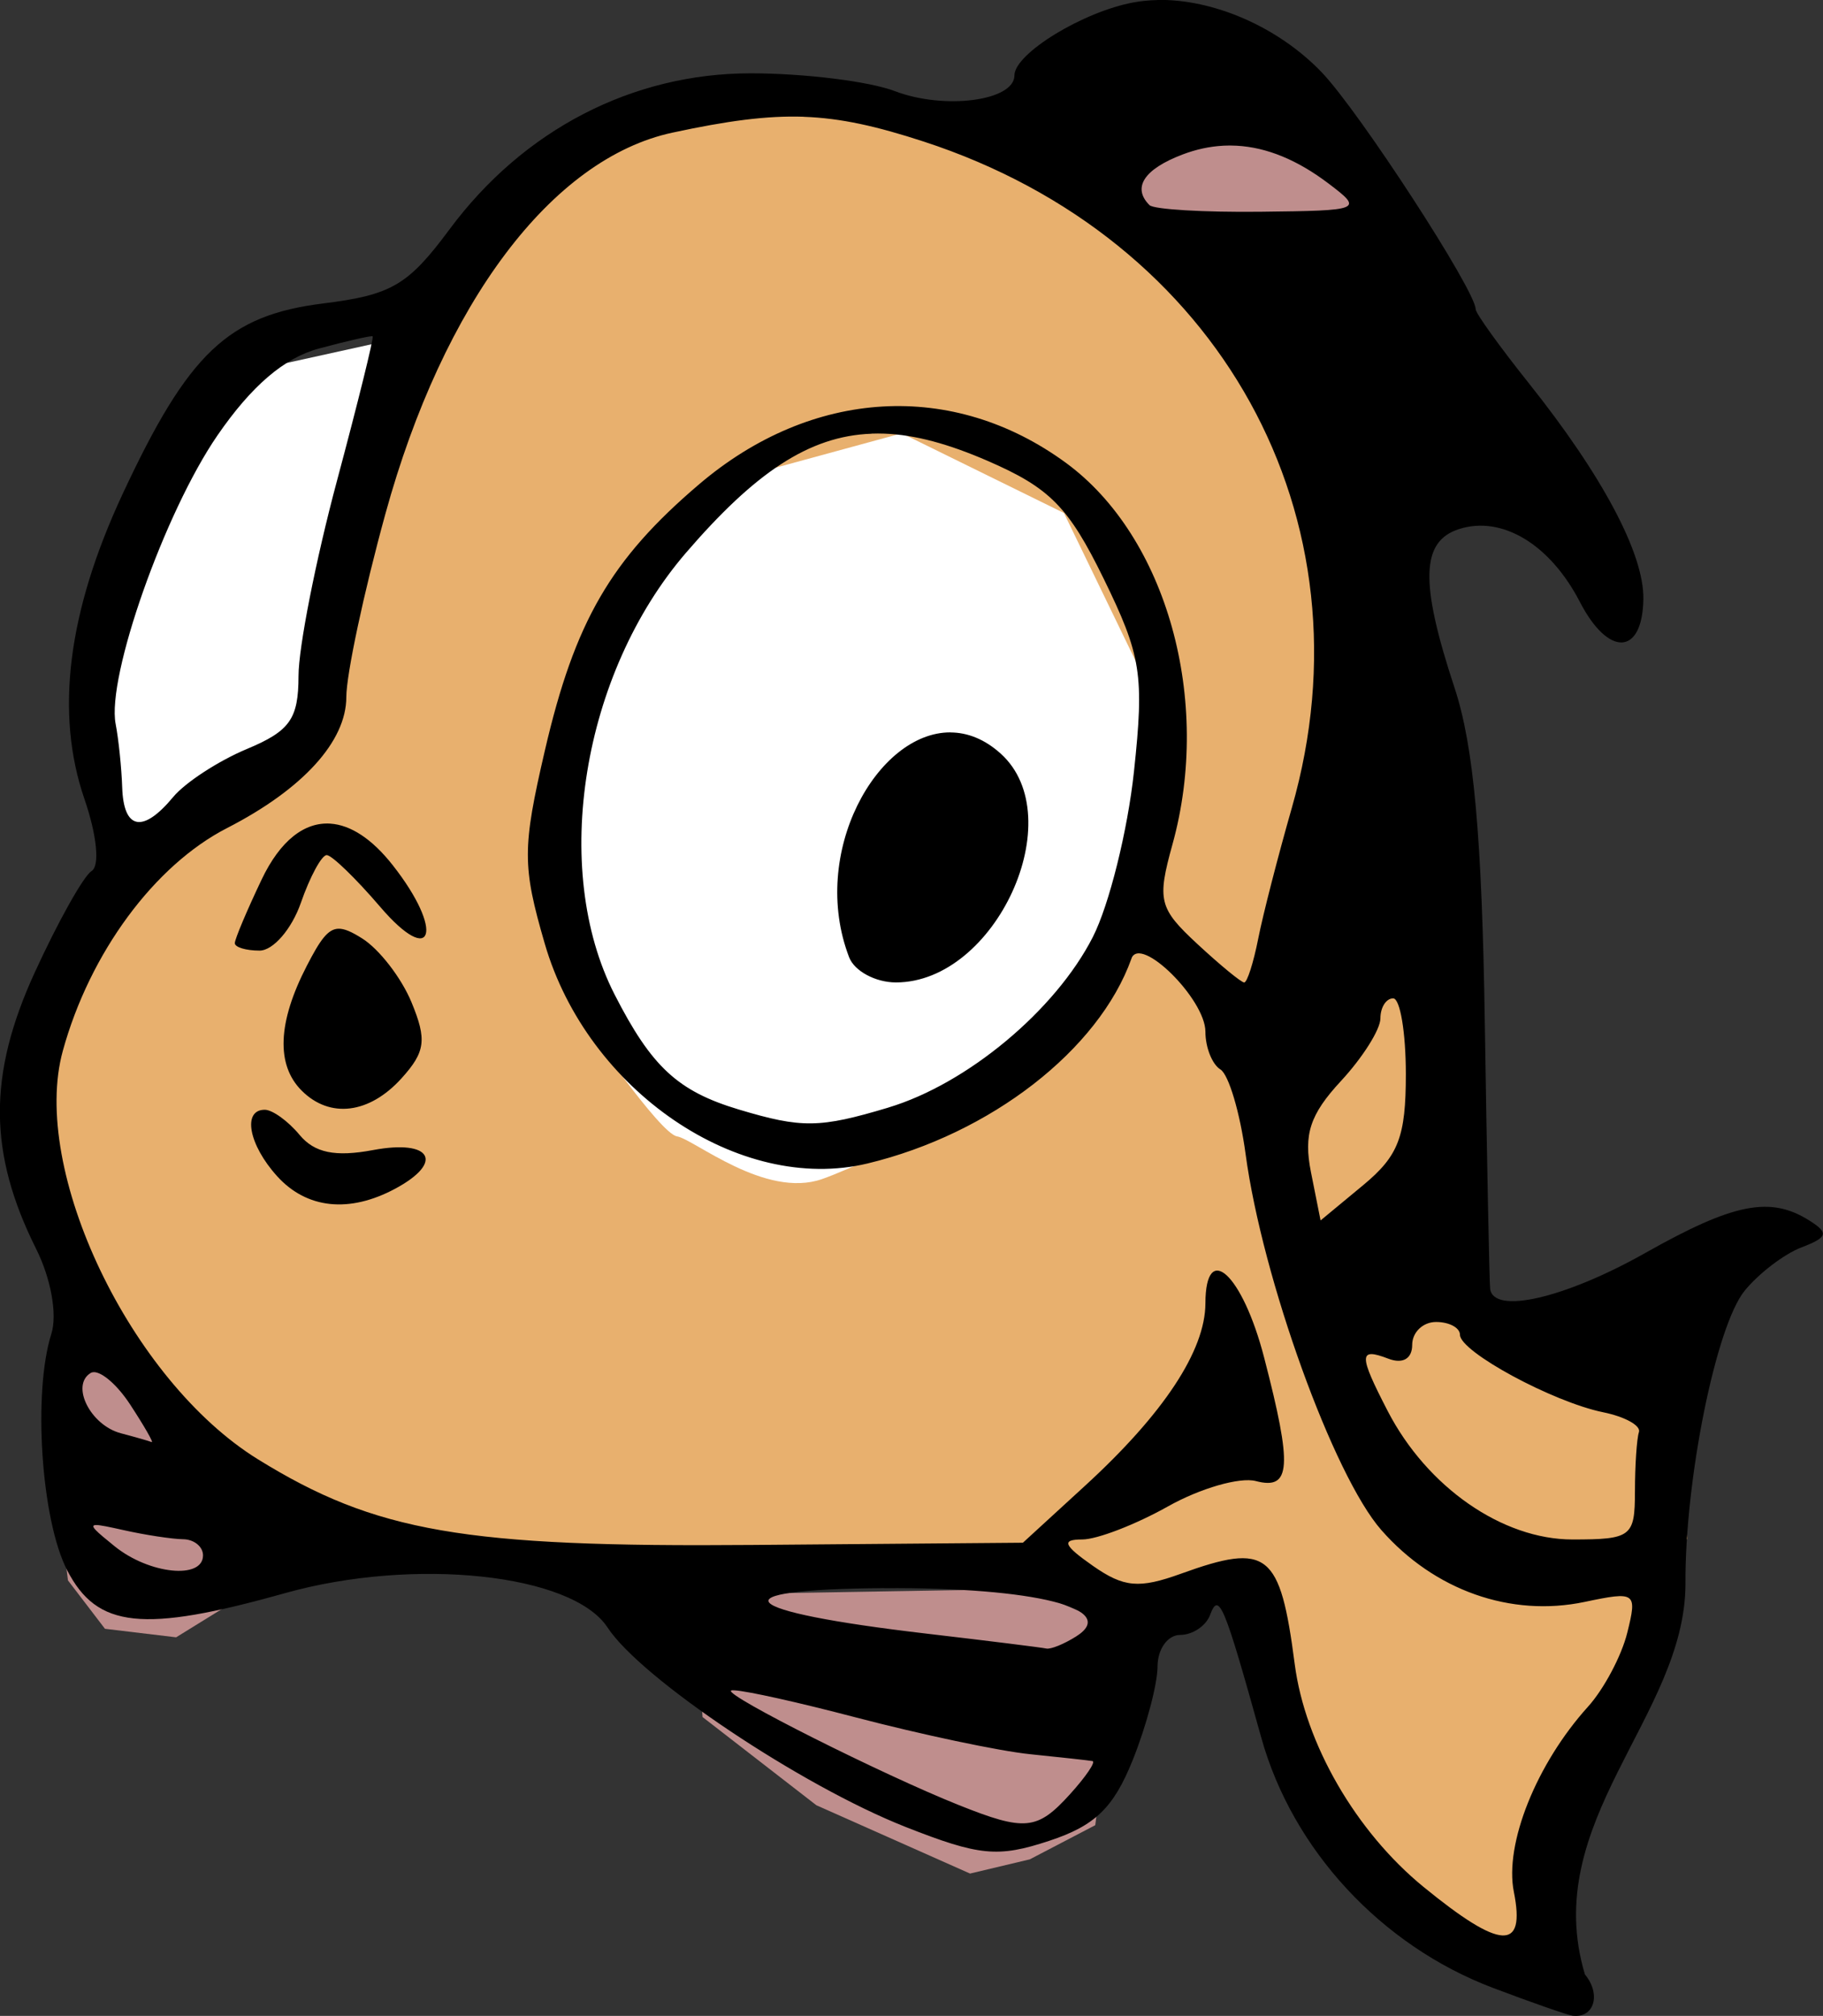
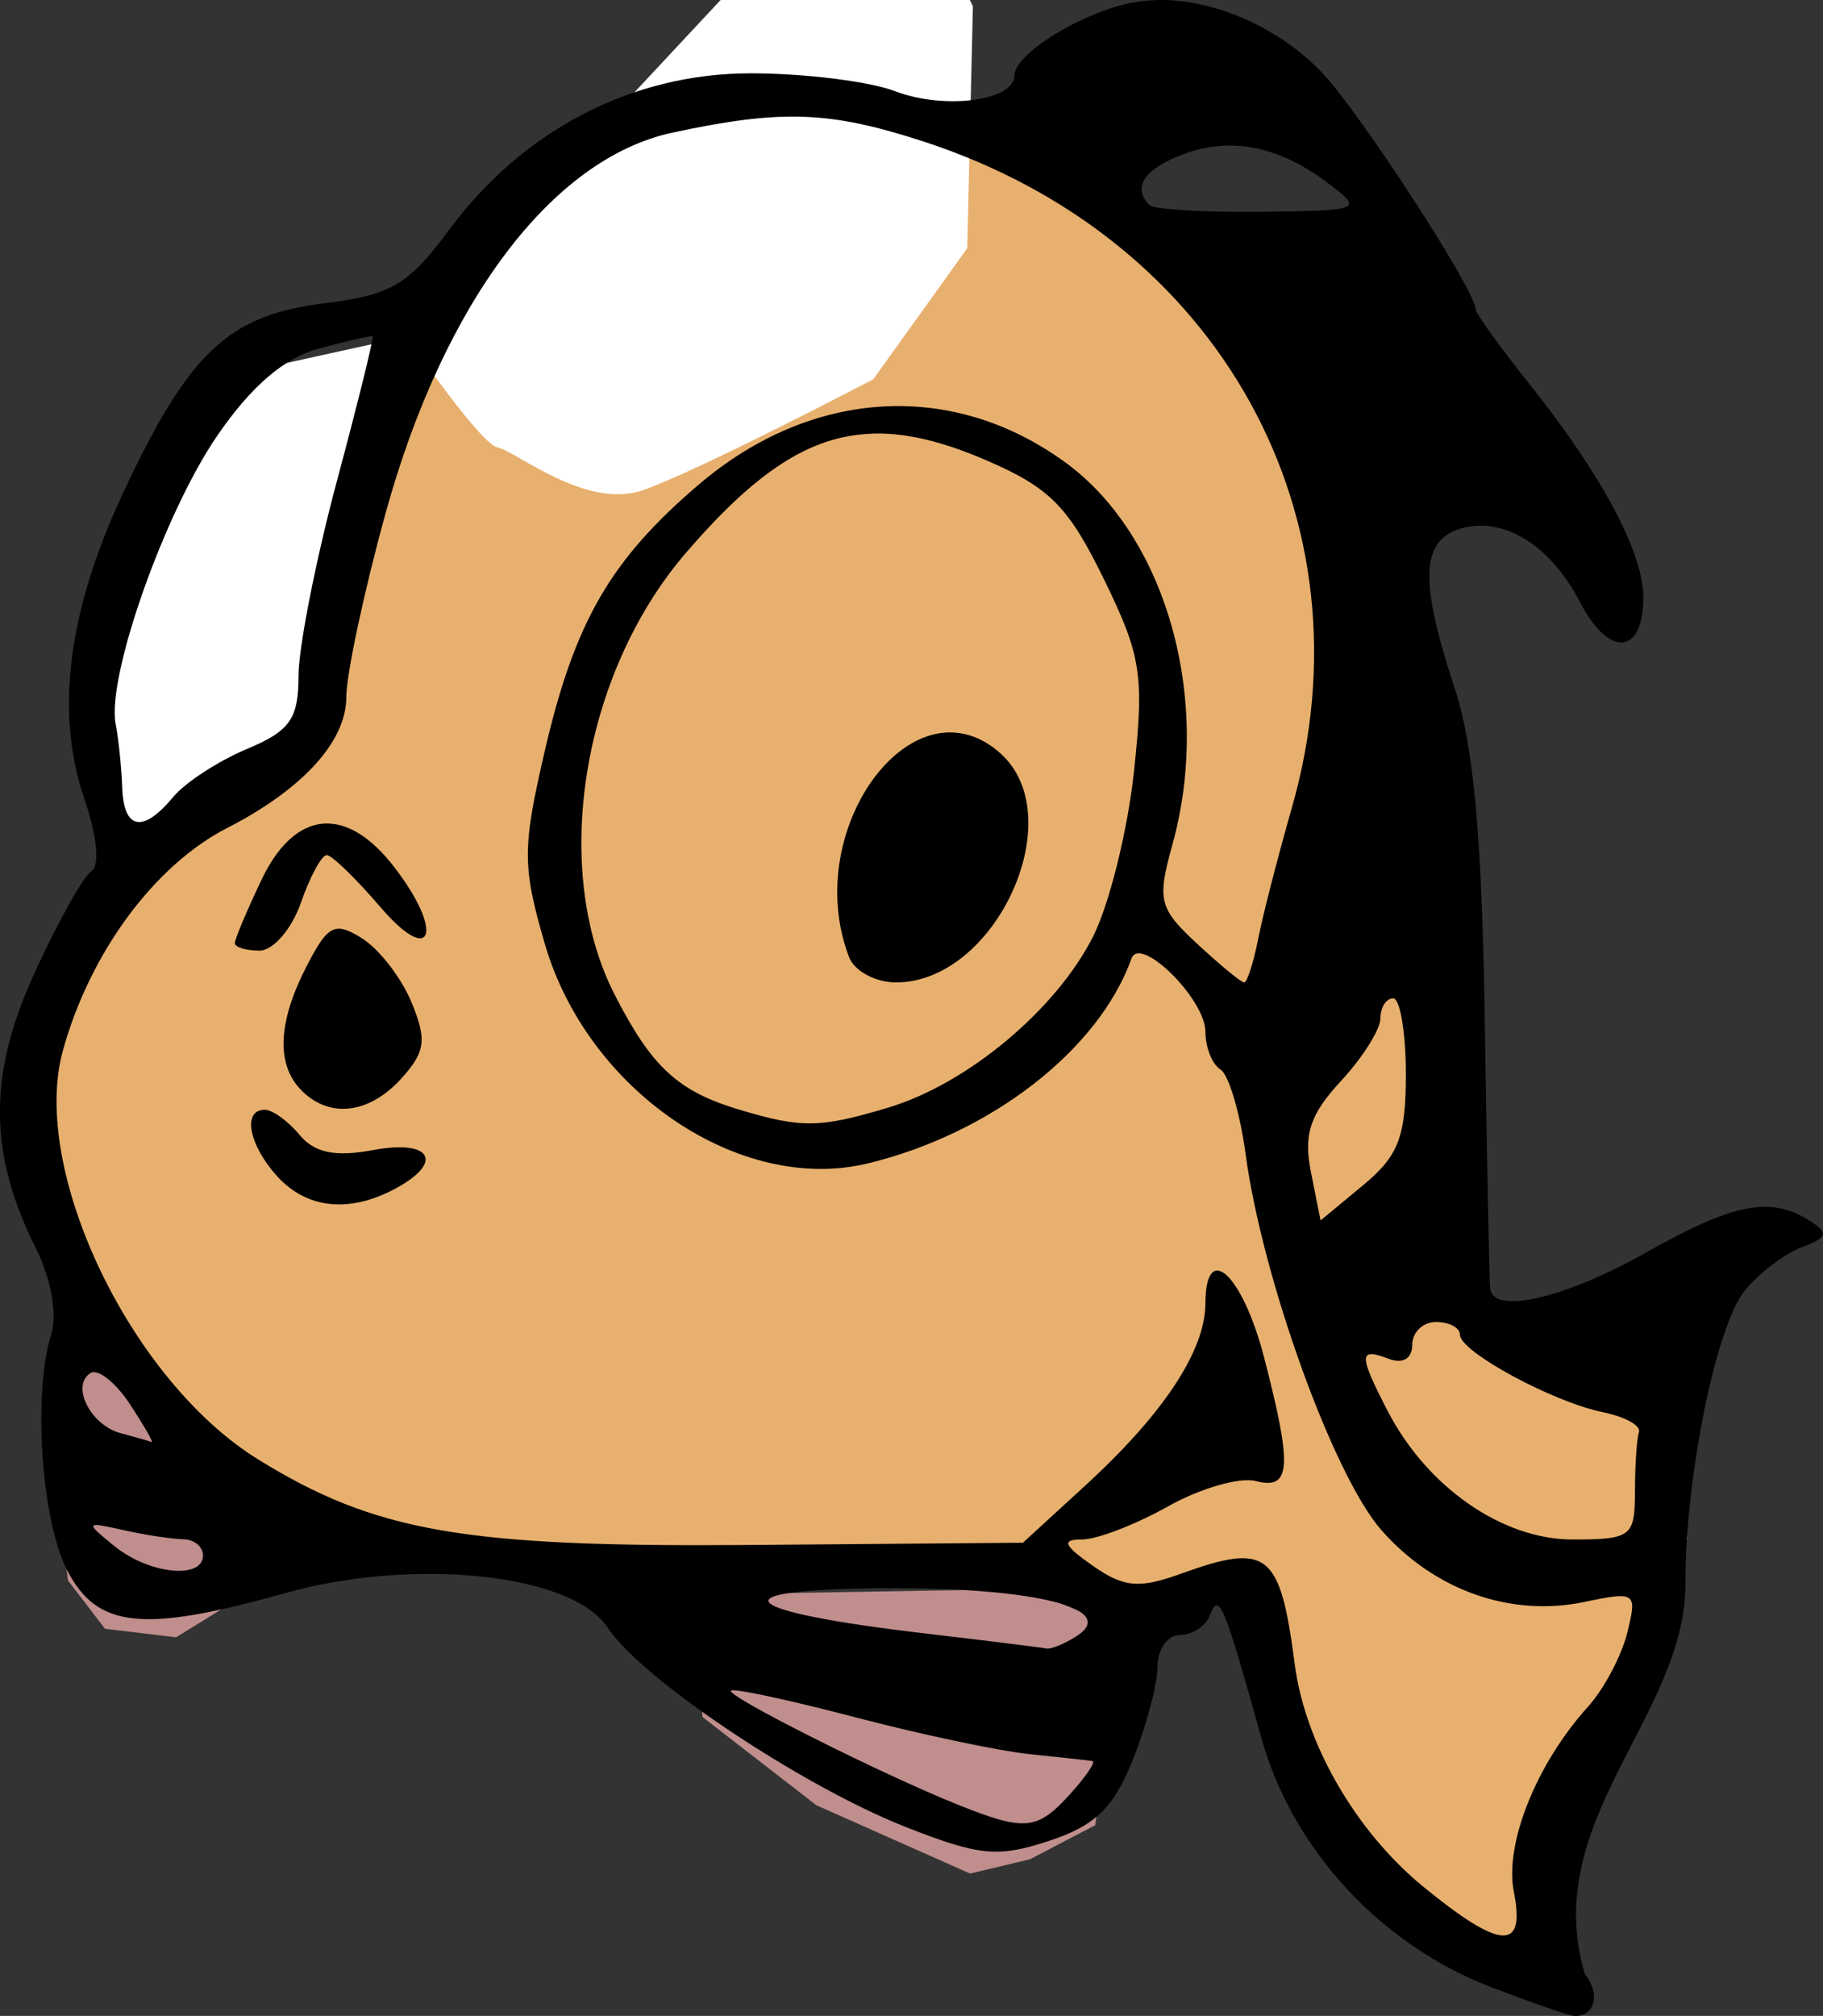
<svg xmlns="http://www.w3.org/2000/svg" xmlns:ns1="http://sodipodi.sourceforge.net/DTD/sodipodi-0.dtd" xmlns:ns2="http://www.inkscape.org/namespaces/inkscape" ns1:docname="Comic fish.svg" ns2:version="1.0 (4035a4fb49, 2020-05-01)" id="svg118" version="1.1" viewBox="0 0 30.315 33.515" height="33.515mm" width="30.315mm">
  <rect x="0" y="0" width="30.315" height="33.515" fill="#333333" stroke="none" />
  <title id="title162">Comic fish</title>
  <defs id="defs112" />
  <ns1:namedview ns2:window-maximized="1" ns2:window-y="-9" ns2:window-x="-9" ns2:window-height="1001" ns2:window-width="1920" fit-margin-bottom="0" fit-margin-right="0" fit-margin-left="0" fit-margin-top="0" ns2:snap-global="false" showgrid="false" ns2:document-rotation="0" ns2:current-layer="layer1" ns2:document-units="mm" ns2:cy="52.128927" ns2:cx="100.5568" ns2:zoom="5.6" ns2:pageshadow="2" ns2:pageopacity="0.0" borderopacity="1.0" bordercolor="#666666" pagecolor="#ffffff" id="base" />
  <g transform="translate(58.957,-237.874)" id="layer1" ns2:groupmode="layer" ns2:label="Lager 1">
    <path id="path153" d="m -58.586,256.032 1.134,3.78 2.74,2.929 c 0,0 3.213,0.85 3.591,0.85 0.378,0 3.638,0.331 4.063,0.236 0.425,-0.095 5.481,-0.047 5.481,-0.047 l 1.748,1.134 1.748,-0.756 0.803,3.496 1.748,1.984 1.795,1.039 c 0,0 0.756,-2.646 0.945,-2.74 0.189,-0.095 1.89,-4.488 1.89,-4.488 l -0.378,-2.882 -4.016,-1.276 c 0,0 0.425,-7.938 0.378,-8.174 -0.047,-0.236 -2.646,-7.654 -2.646,-7.654 l -4.394,-3.118 -4.488,-0.85 -3.26,1.276 -2.693,3.118 -1.181,5.811 c 0,0 -0.945,1.181 -1.323,1.181 -0.378,0 -2.41,2.032 -2.599,2.173 -0.189,0.142 -1.087,2.977 -1.087,2.977 z" style="fill:#e8b06e;fill-opacity:1;stroke:none;stroke-width:0.265px;stroke-linecap:butt;stroke-linejoin:miter;stroke-opacity:1" />
-     <path transform="scale(0.265)" d="m -196.965,918.75 -10.535,2.322 -7.857,11.963 -2.32,10.18 2.32,9.643 12.322,-7.5 z m 31.072,6.072 -9.822,2.678 -7.5,8.035 -5.178,15.18 2.678,11.25 c 0,0 4.643,6.784 5.715,6.963 1.071,0.178 5.536,3.93 9.107,2.68 3.571,-1.25 14.465,-6.965 14.465,-6.965 l 5.893,-8.215 0.357,-15.178 -5.537,-11.428 z" style="fill:#ffffff;stroke:none;stroke-width:1px;stroke-linecap:butt;stroke-linejoin:miter;stroke-opacity:1" id="path148" />
-     <path id="path155" d="m -41.199,240.44 3.78,-0.945 c 0,0 2.126,2.551 1.937,2.551 -0.189,0 -3.591,0.378 -3.591,0.378 z" style="fill:#bf8e8d;fill-opacity:1;stroke:none;stroke-width:0.265px;stroke-linecap:butt;stroke-linejoin:miter;stroke-opacity:1" />
+     <path transform="scale(0.265)" d="m -196.965,918.75 -10.535,2.322 -7.857,11.963 -2.32,10.18 2.32,9.643 12.322,-7.5 z c 0,0 4.643,6.784 5.715,6.963 1.071,0.178 5.536,3.93 9.107,2.68 3.571,-1.25 14.465,-6.965 14.465,-6.965 l 5.893,-8.215 0.357,-15.178 -5.537,-11.428 z" style="fill:#ffffff;stroke:none;stroke-width:1px;stroke-linecap:butt;stroke-linejoin:miter;stroke-opacity:1" id="path148" />
    <path transform="scale(0.265)" d="m -216.607,982.678 -2.678,5.537 1.07,8.57 2.322,3.037 4.465,0.535 6.07,-3.75 z m 58.572,14.645 -20.893,0.355 0.535,7.68 7.143,5.535 9.643,4.285 3.75,-0.892 4.107,-2.143 1.607,-12.32 z" style="fill:#bf8e8d;fill-opacity:1;stroke:none;stroke-width:1px;stroke-linecap:butt;stroke-linejoin:miter;stroke-opacity:1" id="path157" />
    <path ns1:nodetypes="sssssssssscssssssssscsscsccsssssssssssssssssssssscsssssssssssssscsscsscccssssssssssscsscscsscssscssssssccssssssssssssssssssssssscssscccsssssssscsssccsscsssssscsssscssssssssssssssssssssssss" d="m -39.712,237.875 c -0.133,0.003 -0.263,0.015 -0.389,0.038 -0.844,0.153 -1.987,0.852 -1.987,1.215 0,0.423 -1.163,0.576 -1.989,0.261 -0.428,-0.163 -1.506,-0.296 -2.396,-0.296 -1.968,0 -3.78,0.938 -5.008,2.593 -0.691,0.931 -0.963,1.091 -2.103,1.233 -1.581,0.198 -2.238,0.821 -3.33,3.159 -0.918,1.966 -1.13,3.651 -0.639,5.079 0.208,0.605 0.258,1.112 0.119,1.198 -0.133,0.082 -0.559,0.843 -0.947,1.69 -0.778,1.699 -0.771,2.999 0.025,4.592 0.248,0.496 0.354,1.092 0.253,1.412 -0.31,0.978 -0.169,3.096 0.263,3.931 0.498,0.964 1.258,1.044 3.619,0.381 2.15,-0.603 4.781,-0.324 5.367,0.57 0.556,0.849 3.22,2.631 4.956,3.316 1.227,0.483 1.534,0.513 2.388,0.231 0.765,-0.252 1.072,-0.55 1.392,-1.35 0.226,-0.564 0.41,-1.261 0.41,-1.549 0,-0.288 0.169,-0.524 0.375,-0.524 0.206,0 0.43,-0.149 0.498,-0.331 0.147,-0.394 0.23,-0.196 0.852,2.038 0.518,1.863 1.993,3.456 3.851,4.16 0.644,0.244 1.241,0.452 1.325,0.463 0.36,0.045 0.48,-0.355 0.206,-0.686 -0.761,-2.537 1.664,-4.288 1.672,-6.486 -0.013,-1.718 0.505,-4.29 0.983,-4.879 0.233,-0.287 0.659,-0.613 0.946,-0.722 0.438,-0.168 0.459,-0.239 0.132,-0.446 -0.65,-0.411 -1.259,-0.291 -2.73,0.539 -1.335,0.753 -2.526,1.028 -2.579,0.595 -0.013,-0.109 -0.053,-2.103 -0.089,-4.432 -0.047,-3.081 -0.184,-4.593 -0.502,-5.556 -0.581,-1.758 -0.561,-2.44 0.076,-2.643 0.714,-0.227 1.512,0.255 2.007,1.212 0.475,0.919 1.041,0.893 1.056,-0.048 0.012,-0.75 -0.68,-2.053 -1.909,-3.593 -0.484,-0.607 -0.88,-1.158 -0.88,-1.225 0,-0.31 -1.932,-3.283 -2.559,-3.938 -0.726,-0.758 -1.806,-1.222 -2.738,-1.204 z m -5.88,1.941 c 0.623,0.022 1.214,0.157 1.994,0.411 4.931,1.608 7.503,6.262 6.123,11.078 -0.228,0.796 -0.48,1.774 -0.559,2.175 -0.079,0.4 -0.184,0.728 -0.233,0.728 -0.049,0 -0.4,-0.289 -0.781,-0.642 -0.637,-0.591 -0.67,-0.723 -0.412,-1.654 0.664,-2.393 -0.096,-5.115 -1.77,-6.342 -1.88,-1.377 -4.225,-1.241 -6.101,0.355 -1.47,1.251 -2.068,2.282 -2.565,4.425 -0.377,1.625 -0.377,1.922 -0.002,3.213 0.71,2.444 3.239,4.166 5.367,3.654 2.048,-0.493 3.846,-1.888 4.389,-3.406 0.143,-0.4 1.23,0.674 1.23,1.216 0,0.26 0.112,0.542 0.25,0.627 0.137,0.085 0.325,0.717 0.418,1.405 0.279,2.073 1.461,5.346 2.258,6.253 0.881,1.003 2.152,1.452 3.381,1.194 0.85,-0.179 0.875,-0.16 0.708,0.513 -0.095,0.384 -0.389,0.937 -0.652,1.228 -0.859,0.95 -1.393,2.283 -1.234,3.079 0.198,0.991 -0.216,0.969 -1.502,-0.082 -1.124,-0.918 -1.97,-2.381 -2.142,-3.705 -0.242,-1.86 -0.447,-2.024 -1.891,-1.502 -0.698,0.252 -0.95,0.23 -1.467,-0.132 -0.487,-0.341 -0.526,-0.437 -0.176,-0.437 0.246,0 0.887,-0.247 1.425,-0.549 0.537,-0.302 1.196,-0.492 1.463,-0.422 0.585,0.153 0.611,-0.23 0.137,-2.055 -0.359,-1.386 -0.973,-1.952 -0.976,-0.9 -0.002,0.786 -0.695,1.837 -2.004,3.035 l -1.031,0.945 -4.501,0.037 c -4.79,0.04 -6.264,-0.215 -8.218,-1.423 -2.122,-1.311 -3.793,-4.81 -3.246,-6.793 0.449,-1.628 1.523,-3.083 2.73,-3.702 1.261,-0.647 1.984,-1.441 1.984,-2.179 0,-0.376 0.292,-1.745 0.649,-3.042 0.967,-3.516 2.771,-5.911 4.775,-6.341 0.907,-0.195 1.562,-0.285 2.184,-0.264 z m 6.975,0.48 c 0.075,-0.004 0.15,-0.004 0.226,5.3e-4 0.503,0.028 1.01,0.237 1.527,0.629 0.579,0.438 0.551,0.45 -1.127,0.469 -0.947,0.011 -1.779,-0.039 -1.851,-0.11 -0.292,-0.292 -0.091,-0.598 0.55,-0.842 0.224,-0.085 0.449,-0.134 0.674,-0.146 z m -14.143,3.169 c 0.024,0.015 -0.244,1.098 -0.595,2.408 -0.351,1.31 -0.638,2.767 -0.638,3.238 -7.94e-4,0.716 -0.142,0.916 -0.861,1.216 -0.473,0.198 -1.023,0.557 -1.223,0.797 -0.503,0.607 -0.824,0.547 -0.848,-0.158 -0.011,-0.327 -0.06,-0.803 -0.109,-1.056 -0.151,-0.786 0.814,-3.519 1.692,-4.796 0.566,-0.823 1.111,-1.29 1.687,-1.445 0.468,-0.126 0.87,-0.218 0.894,-0.204 z m 8.297,1.618 c 0.07,-0.002 0.14,-0.003 0.211,0 0.517,0.019 1.074,0.174 1.714,0.451 1.037,0.449 1.349,0.765 1.933,1.958 0.627,1.282 0.677,1.6 0.505,3.209 -0.105,0.982 -0.413,2.221 -0.685,2.753 -0.621,1.217 -2.089,2.44 -3.399,2.833 v 5.3e-4 c -1.144,0.343 -1.44,0.346 -2.485,0.033 -1.017,-0.305 -1.453,-0.709 -2.069,-1.915 -1.066,-2.089 -0.541,-5.333 1.188,-7.341 1.138,-1.321 2.04,-1.943 3.086,-1.98 z m 1.311,4.967 c -1.219,-0.005 -2.35,2.005 -1.685,3.738 0.088,0.23 0.439,0.419 0.779,0.419 1.659,0 2.916,-2.742 1.743,-3.803 -0.27,-0.244 -0.556,-0.352 -0.837,-0.353 z m -10.311,1.517 c -0.433,-0.029 -0.835,0.283 -1.143,0.929 -0.245,0.514 -0.446,0.991 -0.446,1.058 0,0.068 0.185,0.124 0.411,0.124 0.226,0 0.535,-0.357 0.687,-0.794 0.152,-0.437 0.346,-0.794 0.43,-0.794 0.084,0 0.484,0.387 0.889,0.86 0.882,1.03 1.071,0.404 0.209,-0.692 -0.345,-0.439 -0.701,-0.669 -1.038,-0.691 z m 0.13,1.747 c -0.175,0.008 -0.302,0.19 -0.522,0.617 -0.485,0.938 -0.514,1.647 -0.085,2.075 0.468,0.468 1.125,0.387 1.66,-0.205 0.397,-0.439 0.424,-0.641 0.166,-1.264 -0.169,-0.408 -0.539,-0.886 -0.823,-1.063 -0.169,-0.106 -0.291,-0.164 -0.396,-0.16 z m 17.543,1.158 c 0.116,0 0.211,0.567 0.211,1.259 0,1.043 -0.122,1.359 -0.709,1.846 l -0.709,0.587 -0.16,-0.803 c -0.125,-0.627 -0.017,-0.958 0.497,-1.513 0.362,-0.39 0.658,-0.859 0.658,-1.043 0,-0.183 0.095,-0.333 0.212,-0.333 z m -18.765,1.852 c -0.375,0 -0.267,0.582 0.206,1.104 0.491,0.543 1.198,0.618 1.961,0.21 0.825,-0.442 0.607,-0.826 -0.365,-0.644 -0.629,0.118 -0.974,0.047 -1.223,-0.253 -0.19,-0.229 -0.451,-0.417 -0.578,-0.417 z m 19.479,3.528 c 0.218,0 0.397,0.096 0.397,0.213 0,0.282 1.544,1.117 2.381,1.288 0.364,0.074 0.632,0.223 0.595,0.331 -0.036,0.108 -0.066,0.553 -0.066,0.99 h -5.29e-4 c 0,0.747 -0.061,0.794 -1.038,0.794 -1.167,0 -2.418,-0.87 -3.073,-2.135 -0.486,-0.94 -0.484,-1.06 0.01,-0.871 0.24,0.092 0.397,10e-4 0.397,-0.229 0,-0.21 0.179,-0.381 0.397,-0.381 z m -22.321,0.834 c 0.142,-10e-4 0.394,0.218 0.602,0.535 0.238,0.363 0.399,0.645 0.36,0.628 -0.04,-0.017 -0.27,-0.083 -0.513,-0.147 -0.505,-0.134 -0.837,-0.795 -0.503,-1.001 0.015,-0.01 0.033,-0.014 0.054,-0.015 z m 0.035,2.542 c 0.068,-0.002 0.218,0.031 0.458,0.084 0.364,0.082 0.81,0.149 0.992,0.152 0.182,0.002 0.331,0.123 0.331,0.268 0,0.406 -0.896,0.314 -1.471,-0.152 -0.31,-0.251 -0.424,-0.349 -0.31,-0.352 z m 13.109,1.05 c 2.502,-0.017 3.922,0.34 3.193,0.801 -0.202,0.128 -0.426,0.219 -0.499,0.202 -0.073,-0.017 -0.969,-0.128 -1.993,-0.248 -3.194,-0.373 -3.531,-0.736 -0.702,-0.756 z m -2.491,1.698 c 0.224,0.013 1.055,0.198 2.01,0.448 1.091,0.286 2.401,0.563 2.91,0.614 0.509,0.052 0.975,0.103 1.034,0.114 0.059,0.011 -0.109,0.258 -0.372,0.549 -0.546,0.603 -0.749,0.623 -1.852,0.182 -1.276,-0.51 -3.878,-1.817 -3.787,-1.902 0.006,-0.005 0.025,-0.007 0.057,-0.005 z" style="fill:#000000;stroke-width:0.265" id="path134" />
  </g>
</svg>